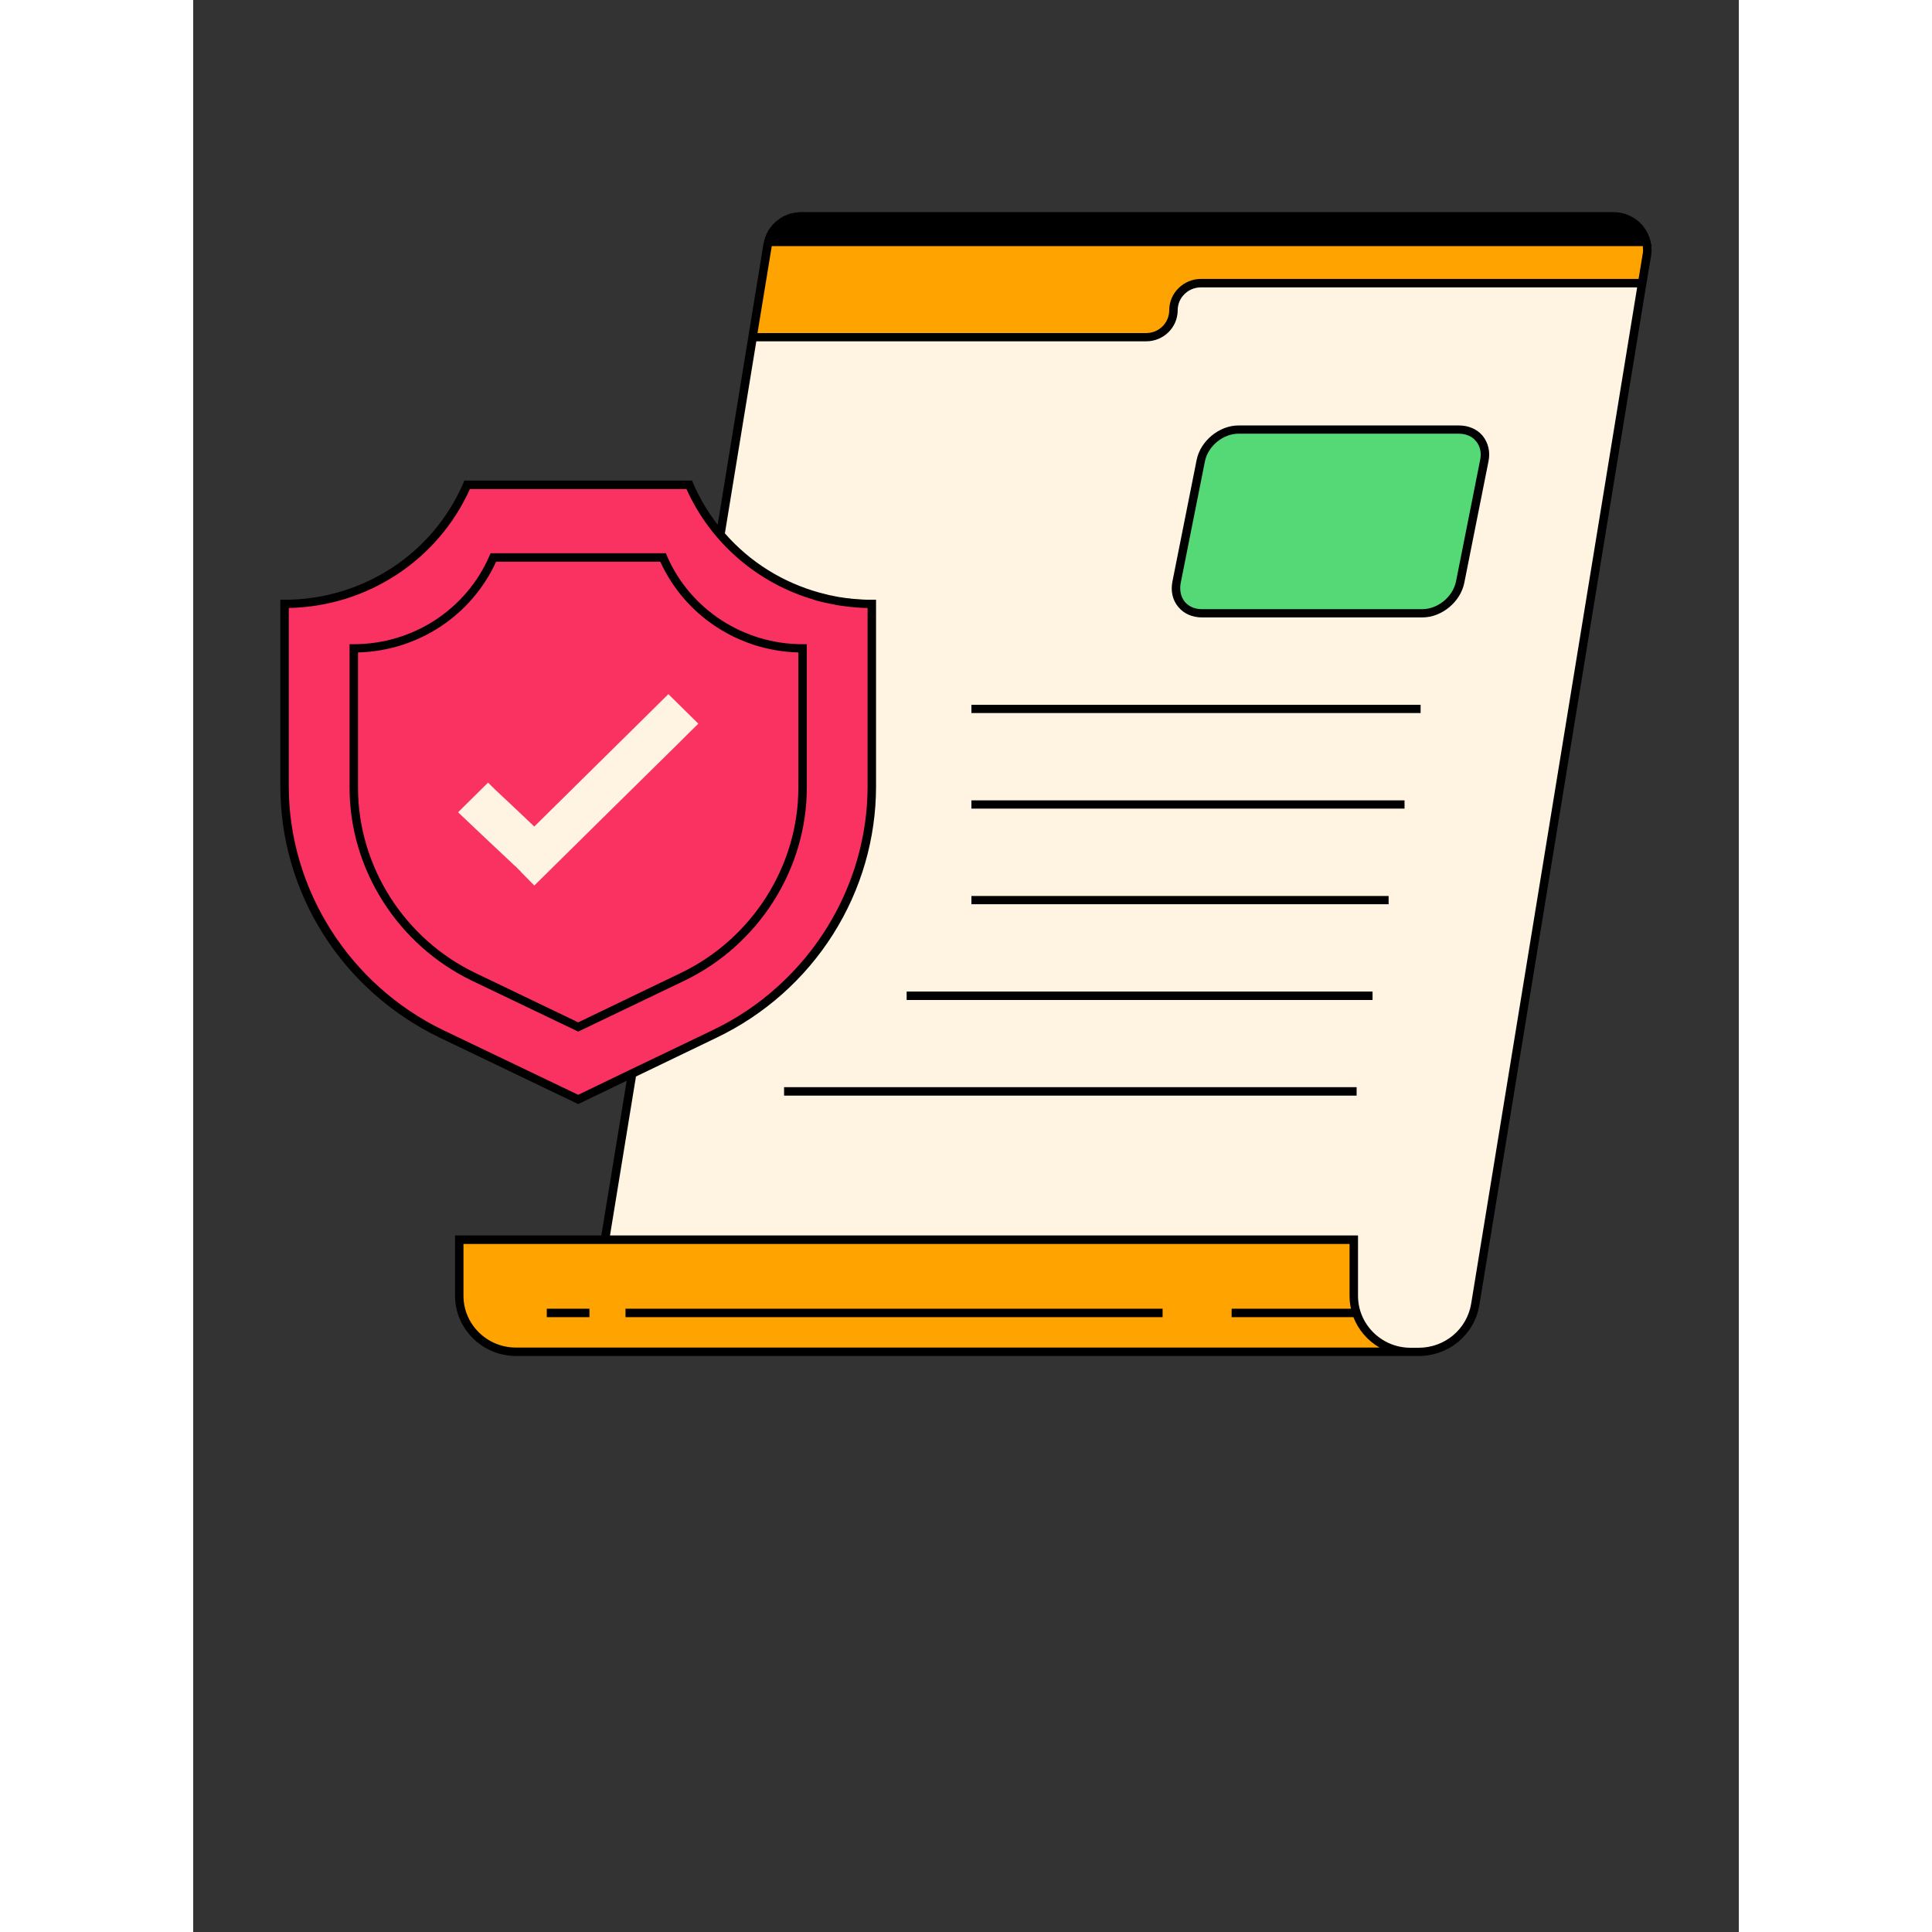
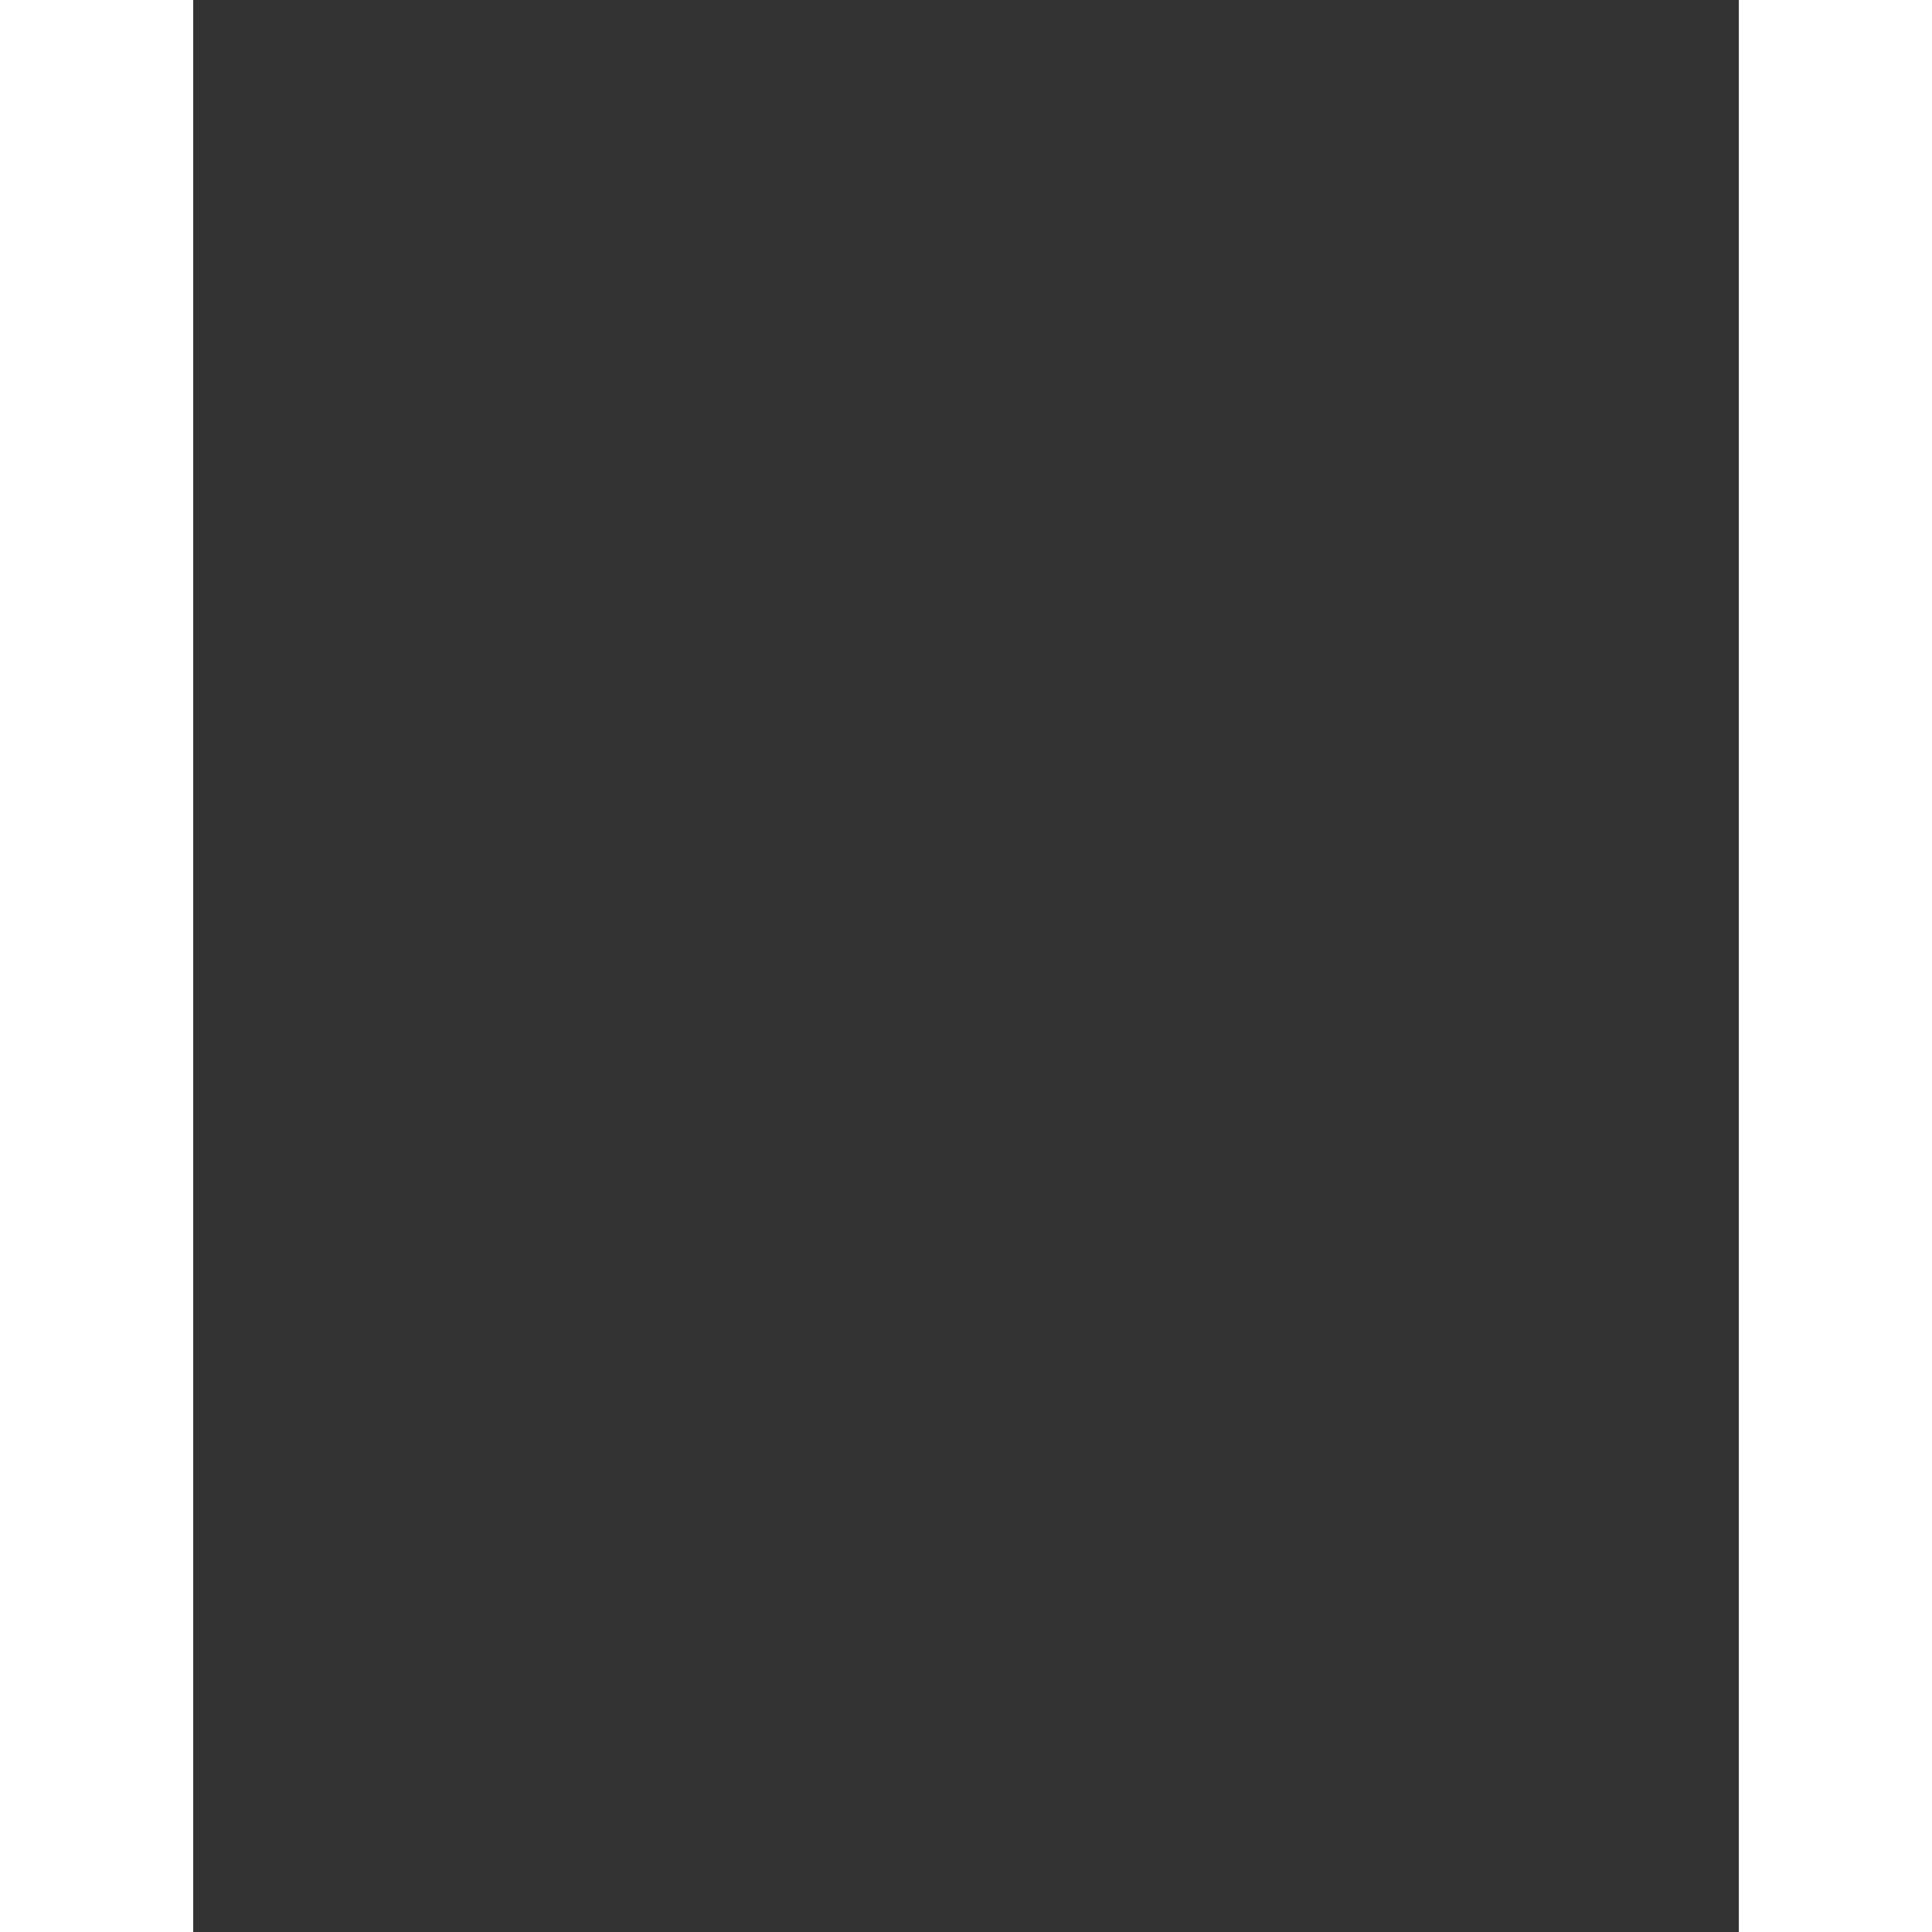
<svg xmlns="http://www.w3.org/2000/svg" width="40" zoomAndPan="magnify" viewBox="0 0 30 37.5" height="40" preserveAspectRatio="xMidYMid meet" version="1.0">
  <rect x="0" y="0" width="30" height="37.5" fill="#333333" stroke="none" />
  <defs>
    <clipPath id="e313a72314">
      <path d="M 5 4.117 L 28.324 4.117 L 28.324 26.32 L 5 26.32 Z M 5 4.117 " clip-rule="nonzero" />
    </clipPath>
    <clipPath id="2c23d8b052">
-       <path d="M 1.676 9 L 14 9 L 14 22 L 1.676 22 Z M 1.676 9 " clip-rule="nonzero" />
+       <path d="M 1.676 9 L 14 9 L 14 22 Z M 1.676 9 " clip-rule="nonzero" />
    </clipPath>
    <clipPath id="0fee4633be">
-       <path d="M 1.676 4.117 L 28.324 4.117 L 28.324 26.32 L 1.676 26.32 Z M 1.676 4.117 " clip-rule="nonzero" />
-     </clipPath>
+       </clipPath>
  </defs>
  <g clip-path="url(#e313a72314)">
-     <path fill="#fff3e1" d="M 28.215 4.949 L 24.883 25.316 C 24.797 25.848 24.332 26.238 23.785 26.238 L 7.637 26.238 L 23.629 26.238 C 23.02 26.238 22.523 25.754 22.523 25.152 L 22.523 24.062 L 7.992 24.062 L 8.52 20.84 L 10.125 20.066 C 11.988 19.172 13.172 17.305 13.172 15.262 L 13.172 11.723 C 11.992 11.723 10.938 11.199 10.23 10.375 L 11.152 4.742 C 11.203 4.43 11.48 4.199 11.801 4.199 L 27.566 4.199 C 27.969 4.199 28.281 4.555 28.215 4.949 Z M 10.523 17.551 L 5.141 17.551 L 5.141 12.711 L 10.523 12.711 Z M 10.523 17.551 " fill-opacity="1" fill-rule="nonzero" />
-     <path fill="#ffa300" d="M 23.629 26.238 L 6.27 26.238 C 5.66 26.238 5.164 25.754 5.164 25.152 L 5.164 24.062 L 22.527 24.062 L 22.527 25.152 C 22.527 25.754 23.02 26.238 23.629 26.238 Z M 27.566 4.199 L 11.801 4.199 C 11.48 4.199 11.203 4.43 11.152 4.746 L 10.859 6.543 L 18.496 6.543 C 18.789 6.543 19.027 6.309 19.027 6.02 C 19.027 5.73 19.266 5.496 19.559 5.496 L 28.125 5.496 L 28.215 4.949 C 28.281 4.555 27.969 4.199 27.566 4.199 Z M 27.566 4.199 " fill-opacity="1" fill-rule="nonzero" />
-   </g>
-   <path fill="#55d876" d="M 25.062 8.941 L 24.59 11.297 C 24.523 11.633 24.195 11.902 23.855 11.902 L 19.578 11.902 C 19.242 11.902 19.02 11.633 19.086 11.297 L 19.555 8.941 C 19.621 8.609 19.953 8.336 20.289 8.336 L 24.566 8.336 C 24.906 8.336 25.129 8.609 25.062 8.941 Z M 25.062 8.941 " fill-opacity="1" fill-rule="nonzero" />
+     </g>
  <g clip-path="url(#2c23d8b052)">
-     <path fill="#f93262" d="M 9.629 9.41 L 5.316 9.41 C 4.73 10.77 3.363 11.723 1.773 11.723 L 1.773 15.262 C 1.773 17.305 2.957 19.172 4.82 20.066 L 7.473 21.34 L 10.125 20.066 C 11.988 19.172 13.172 17.305 13.172 15.262 L 13.172 11.723 C 11.582 11.723 10.215 10.77 9.629 9.41 Z M 9.453 14.395 C 8.934 14.906 8.414 15.418 7.895 15.93 C 7.613 16.211 6.992 16.82 6.621 17.188 L 6.363 16.926 C 6.355 16.914 6.348 16.902 6.336 16.895 C 6.312 16.871 6.285 16.848 6.262 16.82 C 6.234 16.801 6.211 16.777 6.188 16.754 C 5.84 16.426 5.488 16.098 5.141 15.766 L 5.723 15.191 C 5.77 15.238 5.82 15.285 5.867 15.332 C 6.121 15.57 6.371 15.805 6.621 16.043 C 6.645 16.02 6.668 15.996 6.691 15.973 C 7.211 15.461 7.727 14.949 8.246 14.438 C 8.574 14.117 8.898 13.793 9.223 13.473 L 9.805 14.047 C 9.688 14.16 9.57 14.277 9.453 14.395 Z M 9.453 14.395 " fill-opacity="1" fill-rule="nonzero" />
-   </g>
+     </g>
  <g clip-path="url(#0fee4633be)">
    <path fill="#000000" d="M 11.91 15.289 L 11.91 12.504 L 11.828 12.504 C 10.68 12.504 9.645 11.828 9.195 10.789 L 9.176 10.738 L 5.773 10.738 L 5.75 10.789 C 5.301 11.828 4.266 12.504 3.117 12.504 L 3.035 12.504 L 3.035 15.289 C 3.035 16.871 3.969 18.34 5.41 19.035 L 7.473 20.023 L 9.535 19.035 C 10.977 18.34 11.91 16.871 11.91 15.289 Z M 7.473 19.844 L 5.48 18.887 C 4.094 18.223 3.199 16.809 3.199 15.289 L 3.199 12.664 C 4.363 12.633 5.402 11.949 5.879 10.902 L 9.066 10.902 C 9.543 11.949 10.582 12.633 11.746 12.664 L 11.746 15.289 C 11.746 16.809 10.848 18.223 9.461 18.887 Z M 19.008 11.281 C 18.969 11.469 19.008 11.648 19.121 11.781 C 19.23 11.914 19.395 11.984 19.582 11.984 L 23.859 11.984 C 24.234 11.984 24.598 11.684 24.672 11.312 L 25.141 8.957 C 25.18 8.77 25.137 8.594 25.027 8.457 C 24.918 8.328 24.754 8.258 24.566 8.258 L 20.289 8.258 C 19.914 8.258 19.551 8.559 19.477 8.926 Z M 20.289 8.418 L 24.566 8.418 C 24.703 8.418 24.824 8.469 24.898 8.562 C 24.98 8.656 25.008 8.789 24.98 8.926 L 24.512 11.281 C 24.453 11.582 24.16 11.824 23.855 11.824 L 19.578 11.824 C 19.441 11.824 19.324 11.773 19.246 11.68 C 19.168 11.582 19.141 11.453 19.168 11.312 L 19.637 8.957 C 19.695 8.66 19.988 8.418 20.289 8.418 Z M 15.105 13.68 L 23.824 13.68 L 23.824 13.84 L 15.105 13.84 Z M 15.105 15.535 L 23.512 15.535 L 23.512 15.695 L 15.105 15.695 Z M 15.105 17.391 L 23.203 17.391 L 23.203 17.551 L 15.105 17.551 Z M 13.848 19.246 L 22.891 19.246 L 22.891 19.41 L 13.848 19.41 Z M 11.469 21.102 L 22.582 21.102 L 22.582 21.266 L 11.469 21.266 Z M 18.816 25.566 L 8.391 25.566 L 8.391 25.402 L 18.816 25.402 Z M 7.691 25.566 L 6.863 25.566 L 6.863 25.402 L 7.691 25.402 Z M 28.309 4.777 L 28.285 4.68 C 28.285 4.68 28.285 4.676 28.285 4.676 C 28.281 4.656 28.273 4.641 28.27 4.625 C 28.266 4.621 28.266 4.613 28.266 4.609 C 28.258 4.594 28.254 4.578 28.246 4.562 C 28.242 4.555 28.242 4.551 28.238 4.543 C 28.23 4.523 28.219 4.504 28.207 4.484 C 28.199 4.473 28.191 4.457 28.184 4.445 C 28.18 4.438 28.172 4.43 28.168 4.426 C 28.16 4.41 28.148 4.398 28.137 4.383 C 28.133 4.379 28.133 4.375 28.129 4.375 C 28.129 4.371 28.125 4.371 28.125 4.367 C 28.09 4.332 28.055 4.297 28.016 4.266 C 28.012 4.266 28.012 4.262 28.008 4.262 C 27.988 4.25 27.973 4.234 27.953 4.223 C 27.949 4.223 27.945 4.219 27.941 4.219 C 27.922 4.207 27.898 4.195 27.875 4.184 C 27.852 4.172 27.828 4.164 27.805 4.156 C 27.801 4.156 27.801 4.152 27.797 4.152 C 27.777 4.145 27.754 4.141 27.734 4.137 C 27.727 4.133 27.723 4.133 27.715 4.133 C 27.695 4.129 27.68 4.125 27.66 4.125 C 27.652 4.121 27.648 4.121 27.641 4.121 C 27.613 4.121 27.59 4.117 27.566 4.117 L 11.801 4.117 C 11.781 4.117 11.758 4.117 11.734 4.121 C 11.727 4.121 11.719 4.121 11.711 4.125 C 11.699 4.125 11.684 4.125 11.672 4.129 C 11.66 4.129 11.652 4.133 11.641 4.137 C 11.633 4.137 11.621 4.141 11.609 4.141 C 11.598 4.145 11.586 4.148 11.574 4.152 C 11.566 4.156 11.559 4.156 11.551 4.16 C 11.539 4.164 11.527 4.168 11.516 4.176 C 11.508 4.176 11.5 4.18 11.492 4.184 C 11.48 4.188 11.469 4.195 11.457 4.199 C 11.449 4.203 11.445 4.207 11.438 4.211 C 11.426 4.219 11.414 4.227 11.402 4.23 C 11.398 4.234 11.391 4.238 11.387 4.242 C 11.375 4.25 11.363 4.258 11.352 4.27 C 11.344 4.27 11.34 4.273 11.336 4.277 C 11.324 4.289 11.312 4.297 11.301 4.309 C 11.301 4.312 11.297 4.312 11.293 4.316 C 11.281 4.328 11.27 4.34 11.258 4.352 C 11.254 4.355 11.254 4.355 11.25 4.359 C 11.238 4.371 11.227 4.387 11.219 4.398 C 11.215 4.402 11.215 4.402 11.211 4.406 C 11.199 4.418 11.191 4.434 11.18 4.449 C 11.18 4.449 11.18 4.453 11.176 4.453 C 11.168 4.469 11.156 4.484 11.148 4.504 C 11.148 4.504 11.148 4.504 11.148 4.508 C 11.137 4.523 11.129 4.539 11.121 4.559 C 11.121 4.559 11.121 4.559 11.121 4.562 C 11.113 4.578 11.105 4.598 11.098 4.617 C 11.094 4.637 11.086 4.656 11.082 4.68 L 11.059 4.777 L 11.062 4.777 L 10.18 10.184 C 9.988 9.938 9.828 9.668 9.703 9.379 L 9.684 9.328 L 5.262 9.328 L 5.242 9.379 C 4.648 10.754 3.285 11.641 1.773 11.641 L 1.691 11.641 L 1.691 15.258 C 1.691 16.277 1.98 17.273 2.527 18.137 C 3.074 19 3.855 19.691 4.785 20.141 L 7.473 21.43 L 8.414 20.977 L 7.922 23.98 L 5.082 23.98 L 5.082 25.148 C 5.082 25.793 5.613 26.32 6.27 26.32 L 23.785 26.32 C 24.375 26.32 24.871 25.902 24.965 25.328 L 28.195 5.578 L 28.297 4.965 C 28.301 4.938 28.305 4.91 28.305 4.883 C 28.309 4.848 28.305 4.812 28.301 4.777 Z M 28.055 5.414 L 19.559 5.414 C 19.223 5.414 18.945 5.688 18.945 6.02 C 18.945 6.266 18.746 6.465 18.496 6.465 L 10.953 6.465 L 11.23 4.777 L 28.137 4.777 C 28.141 4.812 28.141 4.844 28.141 4.875 C 28.141 4.898 28.137 4.918 28.133 4.938 Z M 7.473 21.25 L 4.855 19.996 C 3.031 19.117 1.855 17.258 1.855 15.262 L 1.855 11.801 C 3.383 11.77 4.75 10.871 5.371 9.492 L 9.574 9.492 C 10.051 10.551 10.965 11.324 12.051 11.641 C 12.059 11.645 12.062 11.645 12.066 11.648 C 12.191 11.684 12.316 11.711 12.445 11.734 C 12.457 11.738 12.469 11.742 12.48 11.742 C 12.543 11.754 12.605 11.762 12.672 11.77 C 12.734 11.777 12.793 11.785 12.855 11.789 C 12.871 11.789 12.887 11.793 12.902 11.793 C 12.965 11.797 13.023 11.801 13.086 11.801 C 13.09 11.801 13.09 11.801 13.09 11.801 L 13.09 15.258 C 13.09 16.758 12.43 18.18 11.328 19.164 C 10.961 19.496 10.543 19.773 10.09 19.992 L 8.445 20.781 Z M 5.246 25.152 L 5.246 24.145 L 22.445 24.145 L 22.445 25.152 C 22.445 25.238 22.453 25.324 22.473 25.402 L 20.156 25.402 L 20.156 25.566 L 22.52 25.566 C 22.617 25.816 22.797 26.023 23.027 26.156 L 6.27 26.156 C 5.707 26.16 5.246 25.707 5.246 25.152 Z M 24.805 25.305 C 24.723 25.801 24.293 26.16 23.785 26.16 L 23.629 26.16 C 23.066 26.16 22.609 25.707 22.609 25.152 L 22.609 23.98 L 8.09 23.98 L 8.594 20.895 L 10.16 20.141 C 11.09 19.695 11.871 19 12.418 18.137 C 12.965 17.273 13.254 16.277 13.254 15.262 L 13.254 11.641 L 13.172 11.641 C 13.172 11.641 13.172 11.641 13.168 11.641 C 13.109 11.641 13.051 11.641 12.992 11.637 C 12.977 11.637 12.957 11.633 12.941 11.633 C 12.887 11.629 12.832 11.625 12.777 11.621 C 12.773 11.621 12.766 11.621 12.762 11.617 C 12.699 11.613 12.637 11.605 12.578 11.594 C 12.566 11.594 12.555 11.59 12.543 11.59 C 12.484 11.578 12.43 11.57 12.371 11.555 C 12.367 11.555 12.363 11.555 12.363 11.555 C 12.297 11.539 12.234 11.523 12.176 11.508 C 12.168 11.508 12.164 11.504 12.16 11.504 C 11.453 11.309 10.809 10.914 10.32 10.352 L 10.93 6.625 L 18.496 6.625 C 18.836 6.625 19.109 6.355 19.109 6.02 C 19.109 5.777 19.312 5.578 19.559 5.578 L 28.027 5.578 Z M 24.805 25.305 " fill-opacity="1" fill-rule="nonzero" />
  </g>
</svg>